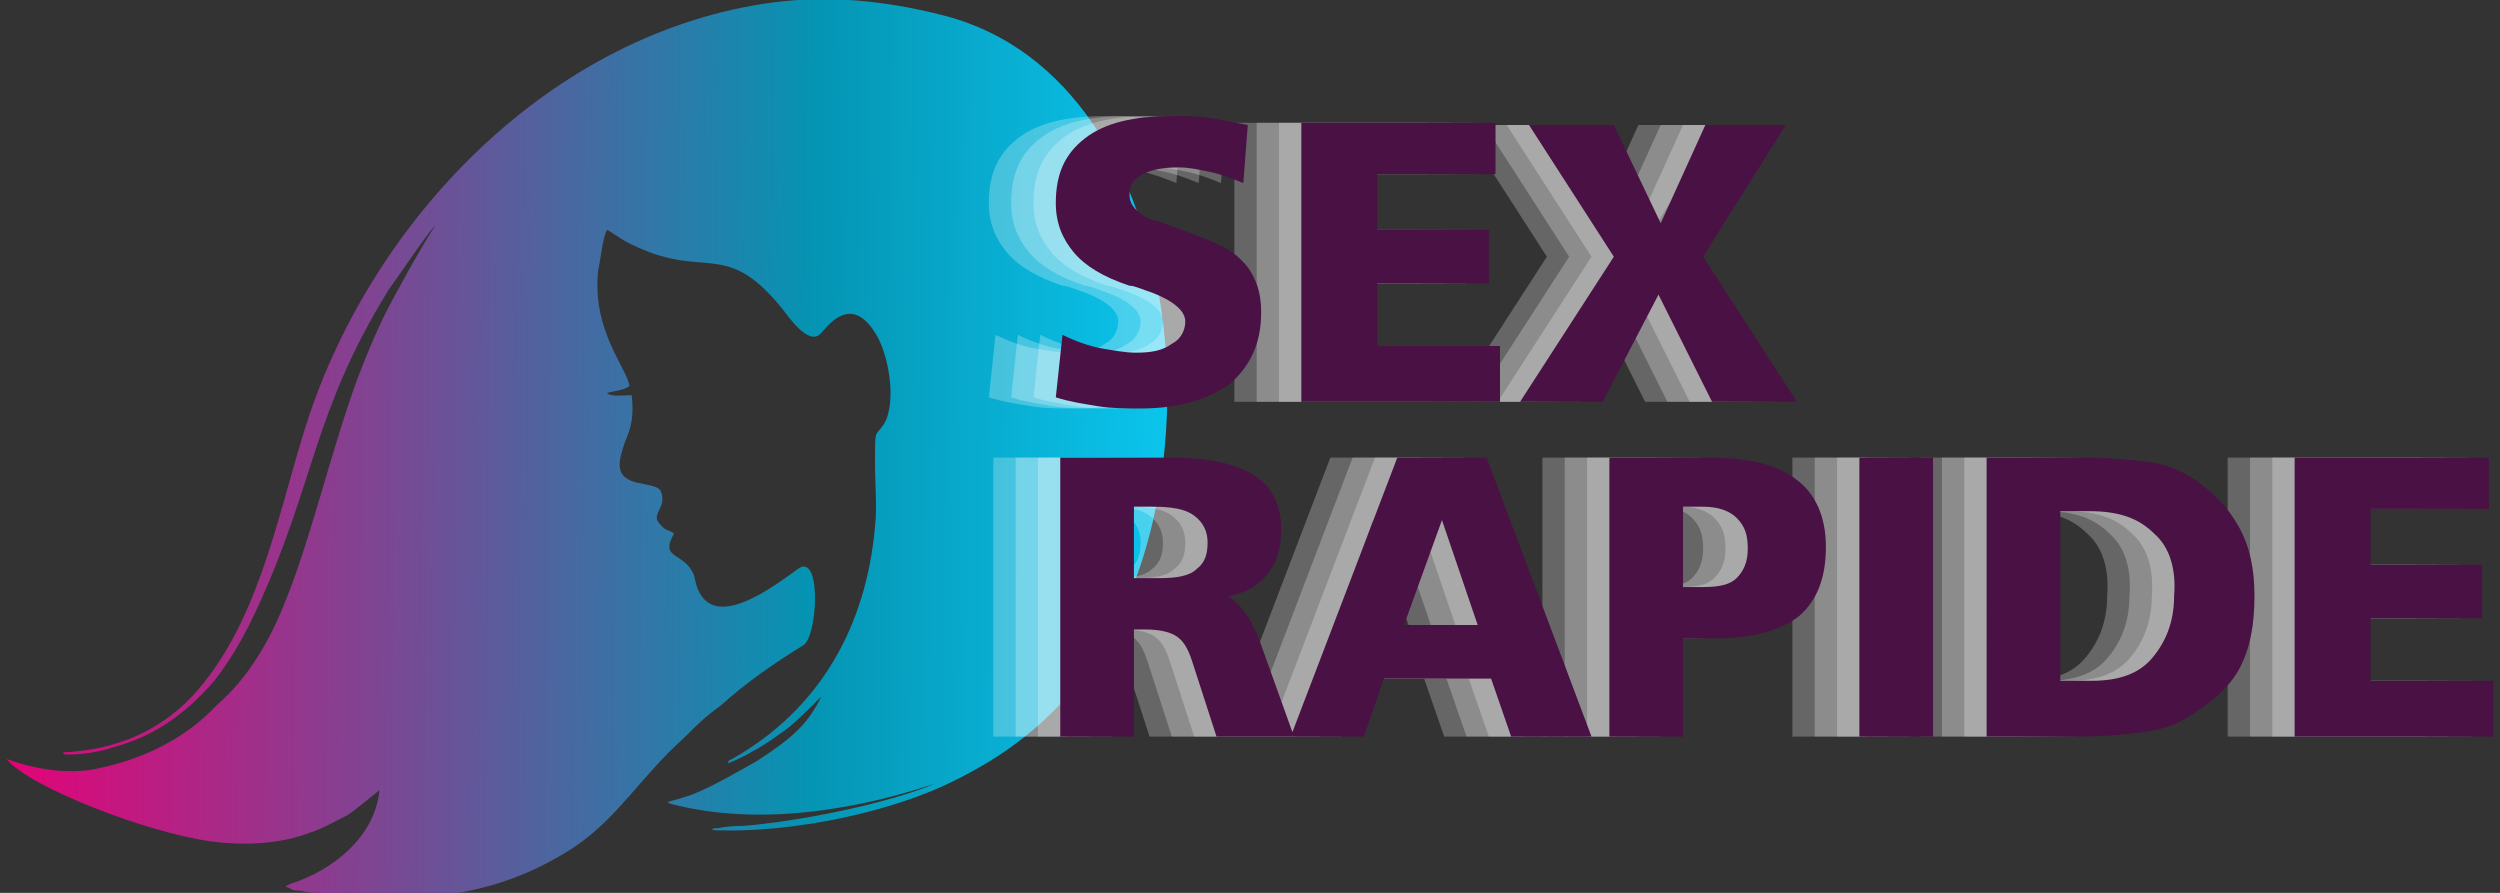
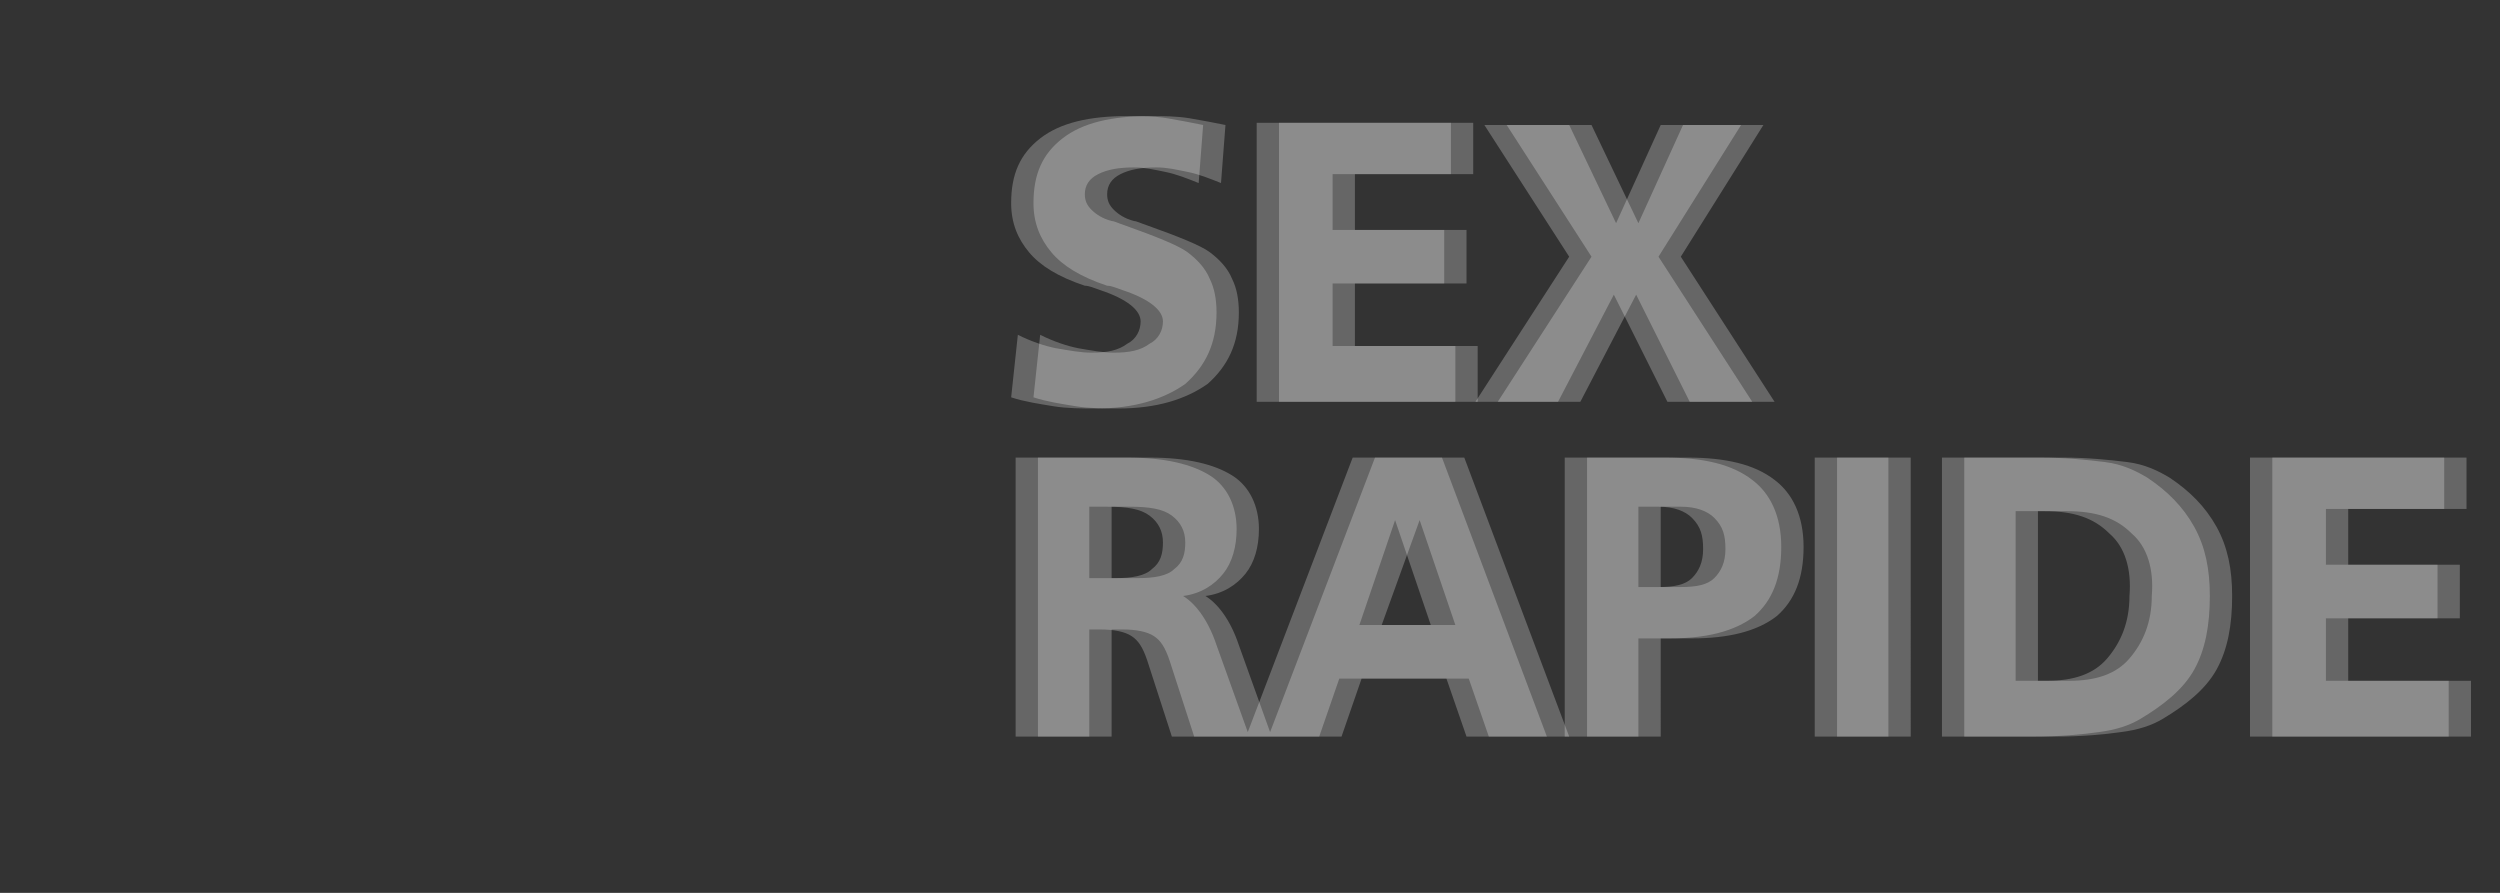
<svg xmlns="http://www.w3.org/2000/svg" width="112" height="40" viewBox="0 0 112 40">
  <rect x="0" y="0" width="112" height="40" fill="#333333" stroke="none" />
  <style>.st1{opacity:.25;fill-rule:evenodd;clip-rule:evenodd;fill:#fff;enable-background:new}</style>
  <linearGradient id="SVGID_1_" gradientUnits="userSpaceOnUse" x1="52.319" y1="19.678" x2=".319" y2="20.178" gradientTransform="matrix(1 0 0 -1 0 40)">
    <stop offset="0" stop-color="#0bc5ed" />
    <stop offset=".307" stop-color="#0594b3" />
    <stop offset="1" stop-color="#e50277" />
  </linearGradient>
-   <path d="M.3 34c.9 1.2 6.2 3.3 9.2 3.7 1.5.2 3.1.1 4.4-.4.6-.2 1.1-.5 1.7-.8.3-.2 1.4-1.1 1.4-1.1-.2 2.1-2.1 3.6-4 4.2-.2.1-.3.1 0 .2.1.1.3.1.4.1 1.7.3 3.5.3 5.2.3 2.7-.1 5.1-.9 7.2-2.3 1.9-1.3 3-3.2 4.8-4.8.6-.6 1-1 1.7-1.5 1.1-1 2.4-1.9 3.7-2.7.6-.4.8-3.8-.1-3.5-.3.1-3.1 2.6-4.3 1.5-.3-.3-.4-.6-.5-1.1-.4-1.1-1.6-.7-.9-1.9-.3-.2-.4-.1-.7-.5-.3-.4.4-.7.1-1.4-.1-.3-1.1-.3-1.4-.5-.7-.3-.4-1.1-.2-1.7.3-.7.4-1.2.3-2.1-.2 0-1 .1-1.1-.1.4-.1.7-.1 1-.3-.1-.8-1.7-2.5-1.4-5.2.1-.4.2-1.5.4-1.8.4.2.6.5 1.9 1 2.7 1 3.6-.4 6 2.6.3.4 1.1 1.5 1.6 1.1.2-.1 1.3-2 2.5-.1.6.9 1 3.1.4 4.1-.4.6-.4.1-.4 1.8 0 .8.1 2 0 2.8-.4 4.5-2.5 8.2-6.4 10.4-.2.1-.1 0-.2.2.6-.2 1.8-.9 2.3-1.3.5-.3 1.1-.9 1.9-1.7-.6 1.2-1.2 1.8-2.9 2.9-.9.5-1.9 1.1-2.9 1.5-.3.1-.6.2-1 .3-.2.1-.1 0 0 .1 4.9 1.3 10.1-.3 11.9-.9-2.1.9-6.1 1.7-8.6 1.9-.1 0-.7 0-1.1.1-.4 0-.4.1 0 .1 3.3.1 7.8-.8 10.7-2.3 2-1 3.6-2.2 5-3.8C55.1 23 53.6 3.6 42.3.7c-2.7-.7-5.2-.9-7.6-.6-10 1.3-18.2 9.8-21.1 19.3-1.2 3.9-2.1 8.7-5 11.8-1.5 1.6-3.5 2.4-5.7 2.5-.1 0-.1 0 0 .1h.2c.6 0 1.3-.1 1.9-.3 1.9-.5 3.3-1.5 4.6-3 .7-.9 1.3-1.9 1.9-3.2 2.6-5.6 2.5-8.8 5.9-14.3.3-.4 1.7-2.5 2.1-2.9-.7 1.1-1.3 2.2-1.9 3.3-.6 1.1-1.1 2.3-1.6 3.6-1.2 3.3-2 6.9-3.2 9.9-.7 1.8-1.7 3.5-3.1 4.7-1.4 1.5-3.3 2.4-5.2 2.8-2 .5-4.2-.4-4.2-.4z" fill-rule="evenodd" clip-rule="evenodd" fill="url(#SVGID_1_)" />
-   <path class="st1" d="M108.7 30.6V33h-8.9V20.5h8.7v2.3h-5.3v2.5h5v2.4h-5v2.8h5.5v.1zm-13.8 1.6c-.5.3-1.1.5-1.9.6-.7.1-1.7.2-3 .2h-4V20.5h4.4c1.1 0 2.1.1 2.9.2.8.1 1.4.4 1.9.7.9.6 1.6 1.3 2.1 2.2s.7 1.9.7 3.1c0 1.3-.2 2.4-.7 3.3-.5.9-1.4 1.6-2.4 2.2zm-1.4-8.3c-.7-.7-1.6-1-2.9-1h-1.3v7.6h1.4c1.2 0 2.1-.3 2.7-1s1-1.6 1-2.8c.1-1.2-.2-2.2-.9-2.8zm-13.2-3.4h3.3V33h-3.3V20.5zm-6.5 8.1h-1.4V33h-3.3V20.5h4.5c1.7 0 3 .3 3.9 1 .8.6 1.3 1.6 1.3 3s-.4 2.4-1.2 3.1c-.9.7-2.2 1-3.8 1zm1-5.4c-.3-.3-.8-.5-1.5-.5h-.9v3.6h.9c.7 0 1.2-.1 1.5-.4.3-.3.5-.7.5-1.3s-.1-1-.5-1.4zM73.7 18l-2.4-4.8-2.5 4.8h-3.7l4.2-6.5-3.8-5.9h3.8l2.1 4.4 2-4.4H77l-3.7 5.9 4.2 6.5h-3.8zM55.3 5.5H64v2.3h-5.3v2.5h5v2.4h-5v2.8h5.5V18h-8.9V5.5zm-1.8 23.4l1.4 3.9 4.7-12.3h4L68.3 33h-3.6l-.9-2.6H59l-.9 2.6h-6.6l-1.1-3.4c-.2-.6-.4-.9-.7-1.1-.3-.2-.8-.3-1.4-.3h-.5V33h-3.3V20.5h5c1.7 0 2.9.3 3.7.8.8.5 1.2 1.4 1.2 2.4 0 .8-.2 1.5-.6 2s-1 .9-1.8 1c.5.3 1.1 1 1.5 2.2zm9.6-.9l-1.6-4.7-1.6 4.7h3.2zm-12.6-4.9c-.4-.3-1-.4-1.9-.4h-.8v3.2H49c.7 0 1.3-.1 1.6-.4.4-.3.5-.7.5-1.2s-.2-.9-.6-1.2zm-2.4-4.8c-.6 0-1.3 0-1.9-.1-.6-.1-1.3-.2-1.9-.4l.3-2.8c.6.3 1.2.5 1.7.6.6.1 1.1.2 1.6.2.7 0 1.2-.1 1.6-.4.4-.2.6-.6.6-1 0-.5-.6-1-1.8-1.4-.3-.1-.5-.2-.7-.2-1.2-.4-2-.9-2.5-1.5s-.8-1.3-.8-2.2c0-1.3.4-2.2 1.3-2.9.9-.7 2.2-1 3.9-1 .6 0 1.2 0 1.8.1.6.1 1.1.2 1.6.3l-.2 2.6c-.5-.2-1-.4-1.5-.5-.5-.1-.9-.2-1.4-.2-.7 0-1.2.1-1.6.3-.4.2-.6.5-.6.9 0 .3.1.5.3.7.2.2.5.4.9.5.1 0 .3.1.6.2 1.4.5 2.4.9 2.8 1.2.4.3.8.7 1 1.2.2.4.3.9.3 1.5 0 1.4-.5 2.4-1.4 3.2-1 .7-2.3 1.1-4 1.1z" />
  <path class="st1" d="M109.7 30.6V33h-8.9V20.5h8.7v2.3h-5.3v2.5h5v2.4h-5v2.8h5.5v.1zm-13.8 1.6c-.5.3-1.1.5-1.9.6-.7.1-1.7.2-3 .2h-4V20.5h4.4c1.1 0 2.1.1 2.9.2.8.1 1.4.4 1.9.7.9.6 1.6 1.3 2.1 2.2s.7 1.9.7 3.1c0 1.3-.2 2.4-.7 3.3-.5.9-1.4 1.6-2.4 2.2zm-1.4-8.3c-.7-.7-1.6-1-2.9-1h-1.3v7.6h1.4c1.2 0 2.1-.3 2.7-1s1-1.6 1-2.8c.1-1.2-.2-2.2-.9-2.8zm-13.2-3.4h3.3V33h-3.3V20.5zm-6.5 8.1h-1.4V33h-3.3V20.5h4.5c1.7 0 3 .3 3.9 1 .8.6 1.3 1.6 1.3 3s-.4 2.4-1.2 3.1c-.9.7-2.2 1-3.8 1zm1-5.4c-.3-.3-.8-.5-1.5-.5h-.9v3.6h.9c.7 0 1.2-.1 1.5-.4.3-.3.5-.7.5-1.3s-.1-1-.5-1.4zM74.7 18l-2.4-4.8-2.5 4.8h-3.7l4.2-6.5-3.8-5.9h3.8l2.1 4.4 2-4.4H78l-3.7 5.9 4.2 6.5h-3.8zM56.3 5.5H65v2.3h-5.3v2.5h5v2.4h-5v2.8h5.5V18h-8.9V5.5zm-1.8 23.4l1.4 3.9 4.7-12.3h4L69.3 33h-3.6l-.9-2.6H60l-.9 2.6h-6.6l-1.1-3.4c-.2-.6-.4-.9-.7-1.1-.3-.2-.8-.3-1.4-.3h-.5V33h-3.3V20.5h5c1.7 0 2.9.3 3.7.8.8.5 1.2 1.4 1.2 2.4 0 .8-.2 1.5-.6 2s-1 .9-1.8 1c.5.3 1.1 1 1.5 2.2zm9.6-.9l-1.6-4.7-1.6 4.7h3.2zm-12.6-4.9c-.4-.3-1-.4-1.9-.4h-.8v3.2H50c.7 0 1.3-.1 1.6-.4.4-.3.5-.7.5-1.2s-.2-.9-.6-1.2zm-2.4-4.8c-.6 0-1.3 0-1.9-.1-.6-.1-1.3-.2-1.9-.4l.3-2.8c.6.3 1.2.5 1.7.6.6.1 1.1.2 1.6.2.7 0 1.2-.1 1.6-.4.4-.2.6-.6.6-1 0-.5-.6-1-1.8-1.4-.3-.1-.5-.2-.7-.2-1.2-.4-2-.9-2.5-1.5s-.8-1.3-.8-2.2c0-1.3.4-2.2 1.3-2.9.9-.7 2.2-1 3.9-1 .6 0 1.2 0 1.8.1.6.1 1.1.2 1.6.3l-.2 2.6c-.5-.2-1-.4-1.5-.5-.5-.1-.9-.2-1.4-.2-.7 0-1.2.1-1.6.3-.4.2-.6.5-.6.9 0 .3.1.5.3.7.2.2.5.4.9.5.1 0 .3.1.6.2 1.4.5 2.4.9 2.8 1.2.4.3.8.7 1 1.2.2.4.3.9.3 1.5 0 1.4-.5 2.4-1.4 3.2-1 .7-2.3 1.1-4 1.1z" />
  <path class="st1" d="M110.7 30.6V33h-8.9V20.5h8.7v2.3h-5.3v2.5h5v2.4h-5v2.8h5.5v.1zm-13.8 1.6c-.5.3-1.1.5-1.9.6-.7.1-1.7.2-3 .2h-4V20.5h4.4c1.1 0 2.1.1 2.9.2.8.1 1.4.4 1.9.7.9.6 1.6 1.3 2.1 2.2s.7 1.9.7 3.1c0 1.3-.2 2.4-.7 3.3-.5.9-1.4 1.6-2.4 2.2zm-1.4-8.3c-.7-.7-1.6-1-2.9-1h-1.3v7.6h1.4c1.2 0 2.1-.3 2.7-1s1-1.6 1-2.8c.1-1.2-.2-2.2-.9-2.8zm-13.2-3.4h3.3V33h-3.3V20.5zm-6.5 8.1h-1.4V33h-3.3V20.5h4.5c1.7 0 3 .3 3.9 1 .8.6 1.3 1.6 1.3 3s-.4 2.4-1.2 3.1c-.9.7-2.2 1-3.8 1zm1-5.4c-.3-.3-.8-.5-1.5-.5h-.9v3.6h.9c.7 0 1.2-.1 1.5-.4.3-.3.5-.7.5-1.3s-.1-1-.5-1.4zM75.7 18l-2.4-4.8-2.5 4.8h-3.7l4.2-6.5-3.8-5.9h3.8l2.1 4.4 2-4.4H79l-3.7 5.9 4.2 6.5h-3.8zM57.3 5.5H66v2.3h-5.3v2.5h5v2.4h-5v2.8h5.5V18h-8.9V5.5zm-1.8 23.4l1.4 3.9 4.7-12.3h4L70.3 33h-3.6l-.9-2.6H61l-.9 2.6h-6.6l-1.1-3.4c-.2-.6-.4-.9-.7-1.1-.3-.2-.8-.3-1.4-.3h-.5V33h-3.3V20.5h5c1.7 0 2.9.3 3.7.8.8.5 1.2 1.4 1.2 2.4 0 .8-.2 1.5-.6 2s-1 .9-1.8 1c.5.3 1.1 1 1.5 2.2zm9.7-.9l-1.6-4.7-1.7 4.7h3.3zm-12.7-4.9c-.4-.3-1-.4-1.9-.4h-.8v3.2H51c.7 0 1.3-.1 1.6-.4.4-.3.5-.7.5-1.2s-.2-.9-.6-1.2zm-2.4-4.8c-.6 0-1.3 0-1.9-.1-.6-.1-1.3-.2-1.9-.4l.3-2.8c.6.3 1.2.5 1.7.6.6.1 1.1.2 1.6.2.7 0 1.2-.1 1.6-.4.4-.2.6-.6.6-1 0-.5-.6-1-1.8-1.4-.3-.1-.5-.2-.7-.2-1.2-.4-2-.9-2.5-1.5s-.8-1.3-.8-2.2c0-1.3.4-2.2 1.3-2.9.9-.7 2.2-1 3.9-1 .6 0 1.2 0 1.8.1.6.1 1.1.2 1.6.3l-.2 2.6c-.5-.2-1-.4-1.5-.5-.5-.1-.9-.2-1.4-.2-.7 0-1.2.1-1.6.3-.4.2-.6.5-.6.9 0 .3.1.5.3.7.2.2.5.4.9.5.1 0 .3.1.6.2 1.4.5 2.4.9 2.8 1.2.4.3.8.7 1 1.2.2.4.3.9.3 1.5 0 1.4-.5 2.4-1.4 3.2-1 .7-2.3 1.1-4 1.1z" />
-   <path d="M111.7 30.6V33h-8.9V20.5h8.7v2.3h-5.3v2.5h5v2.4h-5v2.8h5.5v.1zm-13.8 1.6c-.5.3-1.1.5-1.9.6-.7.1-1.7.2-3 .2h-4V20.5h4.4c1.1 0 2.1.1 2.9.2.8.1 1.4.4 1.9.7.9.6 1.6 1.3 2.1 2.2s.7 1.9.7 3.1c0 1.3-.2 2.4-.7 3.3-.5.9-1.4 1.6-2.4 2.2zm-1.4-8.3c-.7-.7-1.6-1-2.9-1h-1.3v7.6h1.4c1.2 0 2.1-.3 2.7-1s1-1.6 1-2.8c.1-1.2-.2-2.2-.9-2.8zm-13.2-3.4h3.3V33h-3.3V20.5zm-6.5 8.1h-1.4V33h-3.3V20.5h4.5c1.7 0 3 .3 3.9 1 .8.6 1.3 1.6 1.3 3s-.4 2.4-1.2 3.1c-.9.7-2.2 1-3.8 1zm1-5.4c-.3-.3-.8-.5-1.5-.5h-.9v3.6h.9c.7 0 1.2-.1 1.5-.4.3-.3.5-.7.5-1.3s-.1-1-.5-1.4zM76.7 18l-2.4-4.8-2.5 4.8h-3.7l4.2-6.5-3.8-5.9h3.8l2.1 4.4 2-4.4H80l-3.7 5.9 4.2 6.5h-3.8zM58.3 5.5H67v2.3h-5.3v2.5h5v2.4h-5v2.8h5.5V18h-8.9V5.5zm-1.8 23.4l1.4 3.9 4.7-12.3h4L71.3 33h-3.6l-.9-2.6H62l-.9 2.6h-6.6l-1.1-3.4c-.2-.6-.4-.9-.7-1.1-.3-.2-.8-.3-1.4-.3h-.5V33h-3.3V20.5h5c1.7 0 2.9.3 3.7.8.8.5 1.2 1.4 1.2 2.4 0 .8-.2 1.5-.6 2s-1 .9-1.8 1c.5.3 1.1 1 1.5 2.2zm9.7-.9l-1.6-4.7-1.7 4.7h3.3zm-12.7-4.9c-.4-.3-1-.4-1.9-.4h-.8v3.2H52c.7 0 1.3-.1 1.6-.4.4-.3.5-.7.5-1.2s-.2-.9-.6-1.2zm-2.4-4.8c-.6 0-1.3 0-1.9-.1-.6-.1-1.3-.2-1.9-.4l.3-2.8c.6.3 1.2.5 1.7.6.6.1 1.1.2 1.6.2.7 0 1.2-.1 1.6-.4.4-.2.6-.6.6-1 0-.5-.6-1-1.8-1.4-.3-.1-.5-.2-.7-.2-1.2-.4-2-.9-2.5-1.5s-.8-1.3-.8-2.2c0-1.3.4-2.2 1.3-2.9.9-.7 2.2-1 3.9-1 .6 0 1.2 0 1.8.1.6.1 1.1.2 1.6.3l-.2 2.6c-.5-.2-1-.4-1.5-.5-.5-.1-.9-.2-1.4-.2-.7 0-1.2.1-1.6.3-.4.2-.6.5-.6.9 0 .3.1.5.3.7.2.2.5.4.9.5.1 0 .3.1.6.2 1.4.5 2.4.9 2.8 1.2.4.3.8.7 1 1.2.2.4.3.9.3 1.5 0 1.4-.5 2.4-1.4 3.2-1 .7-2.3 1.1-4 1.1z" fill-rule="evenodd" clip-rule="evenodd" fill="#4a1144" />
</svg>